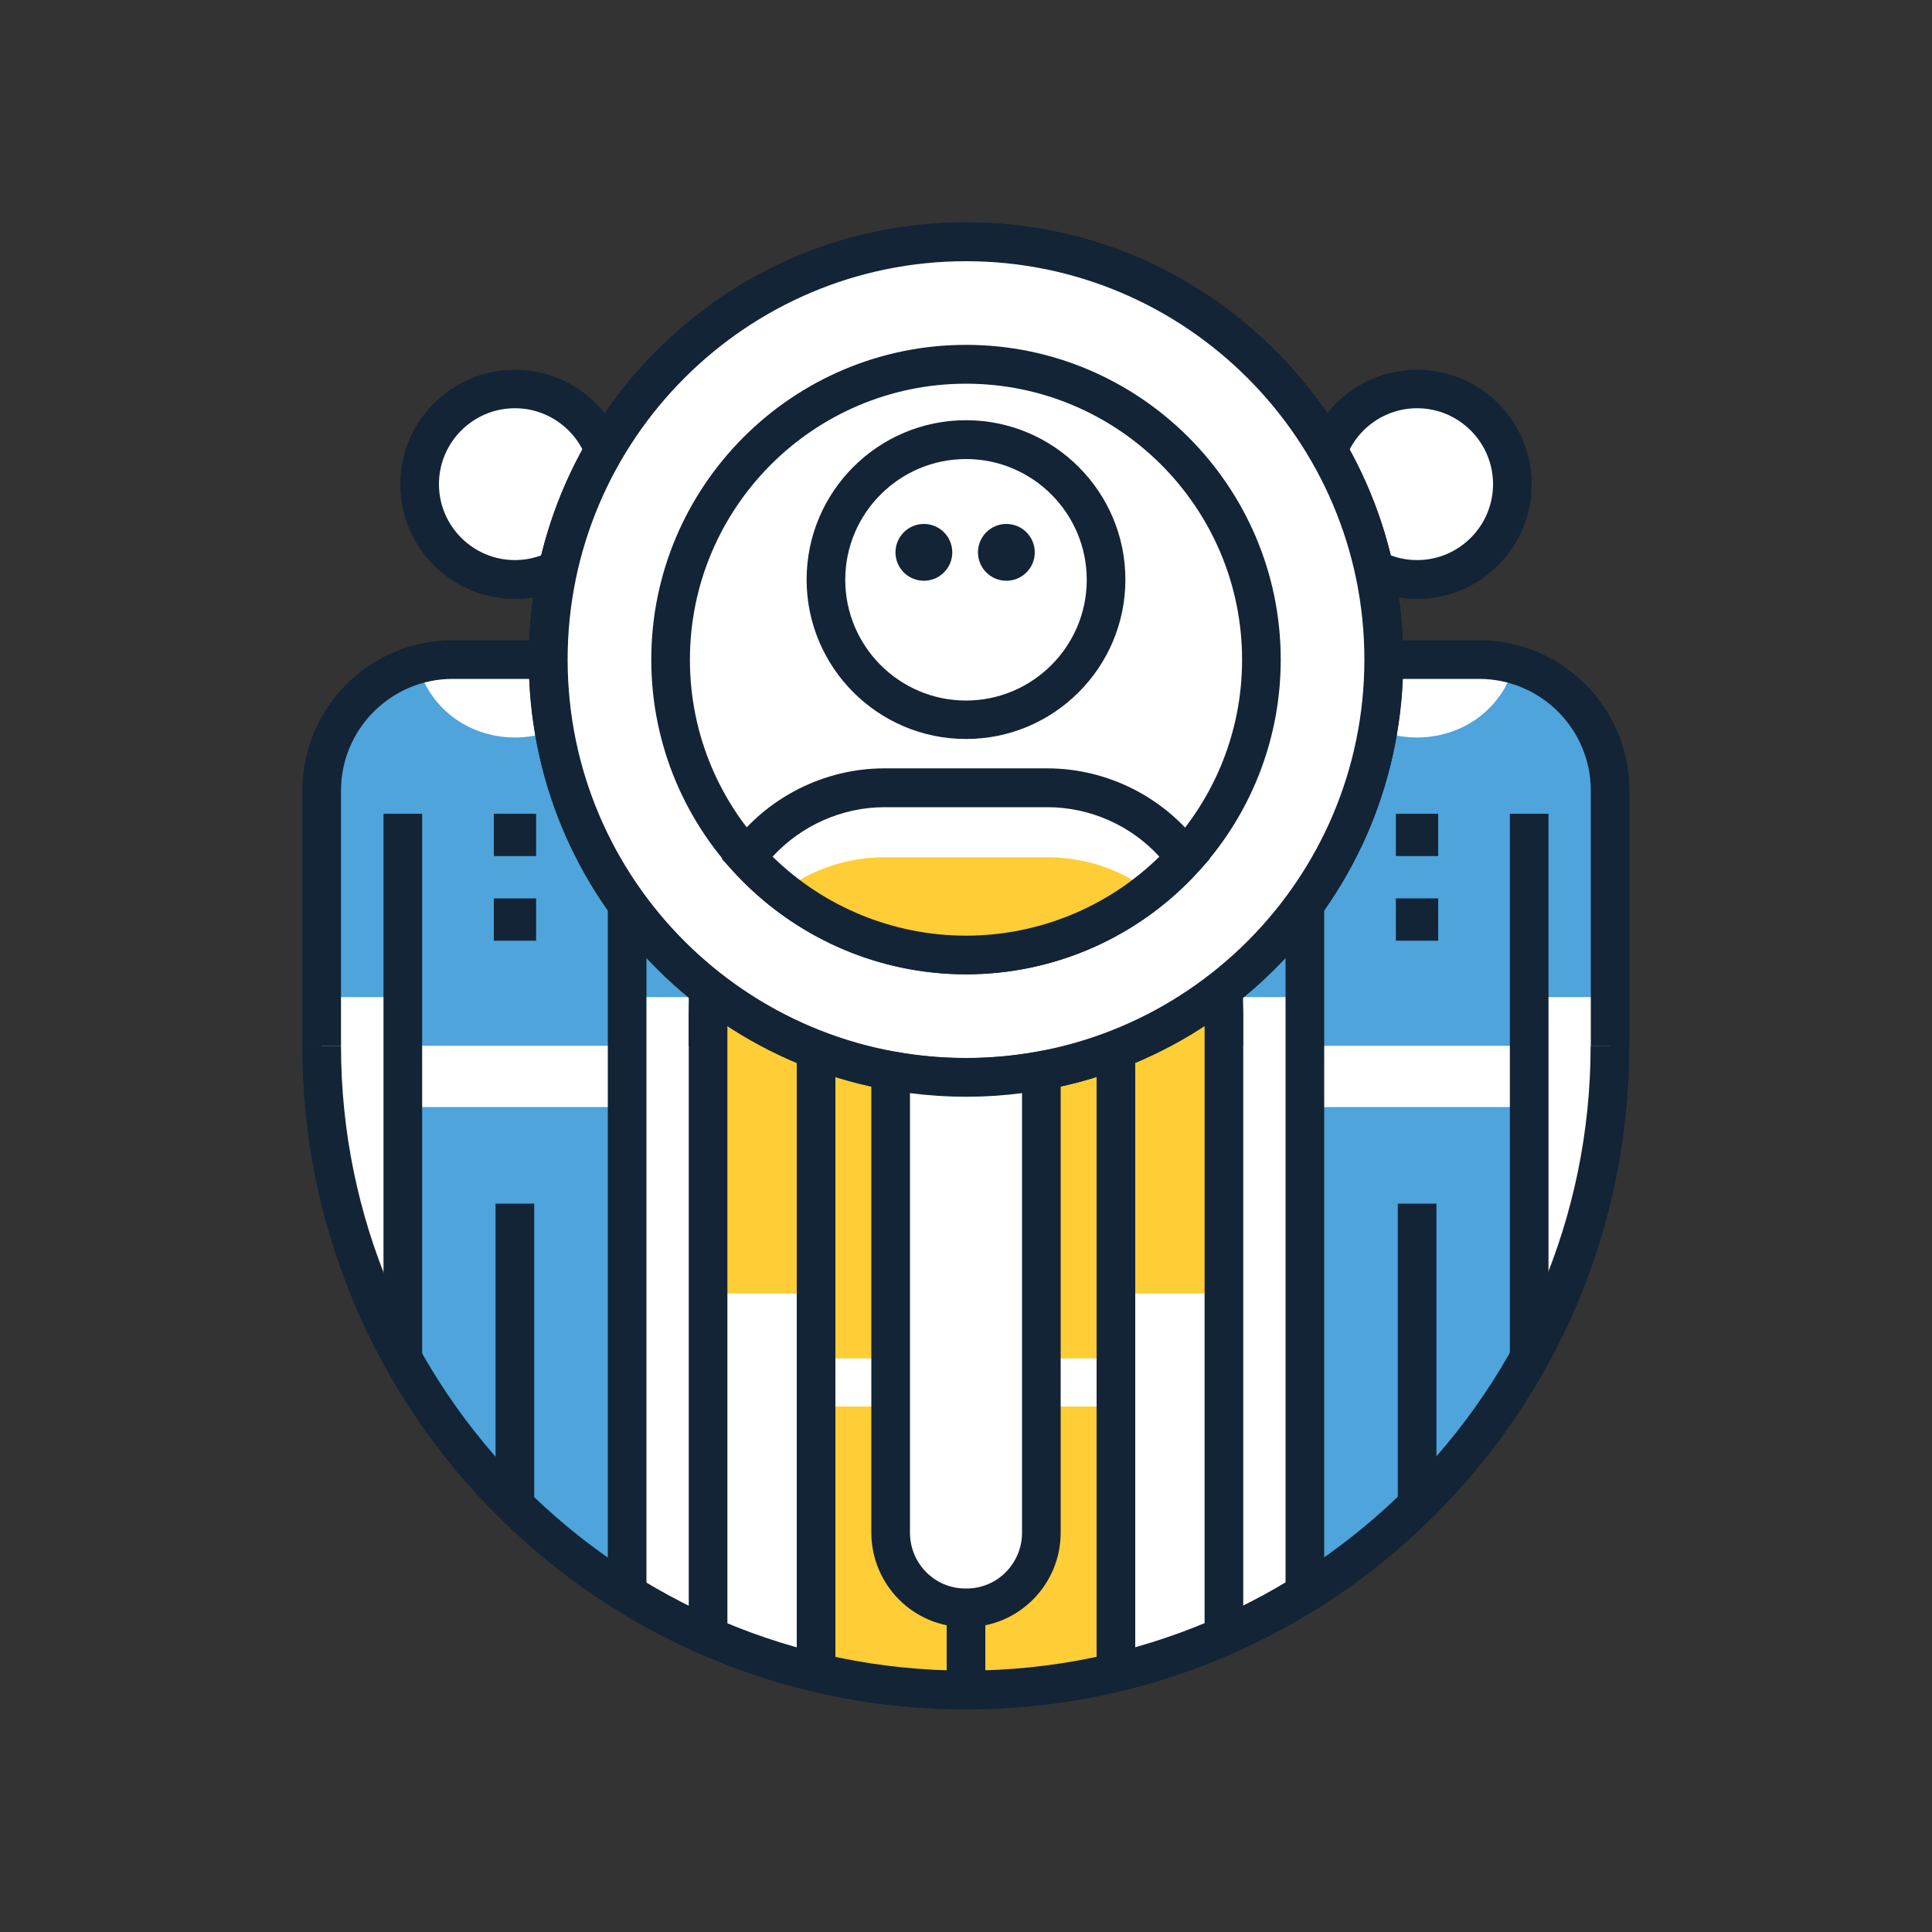
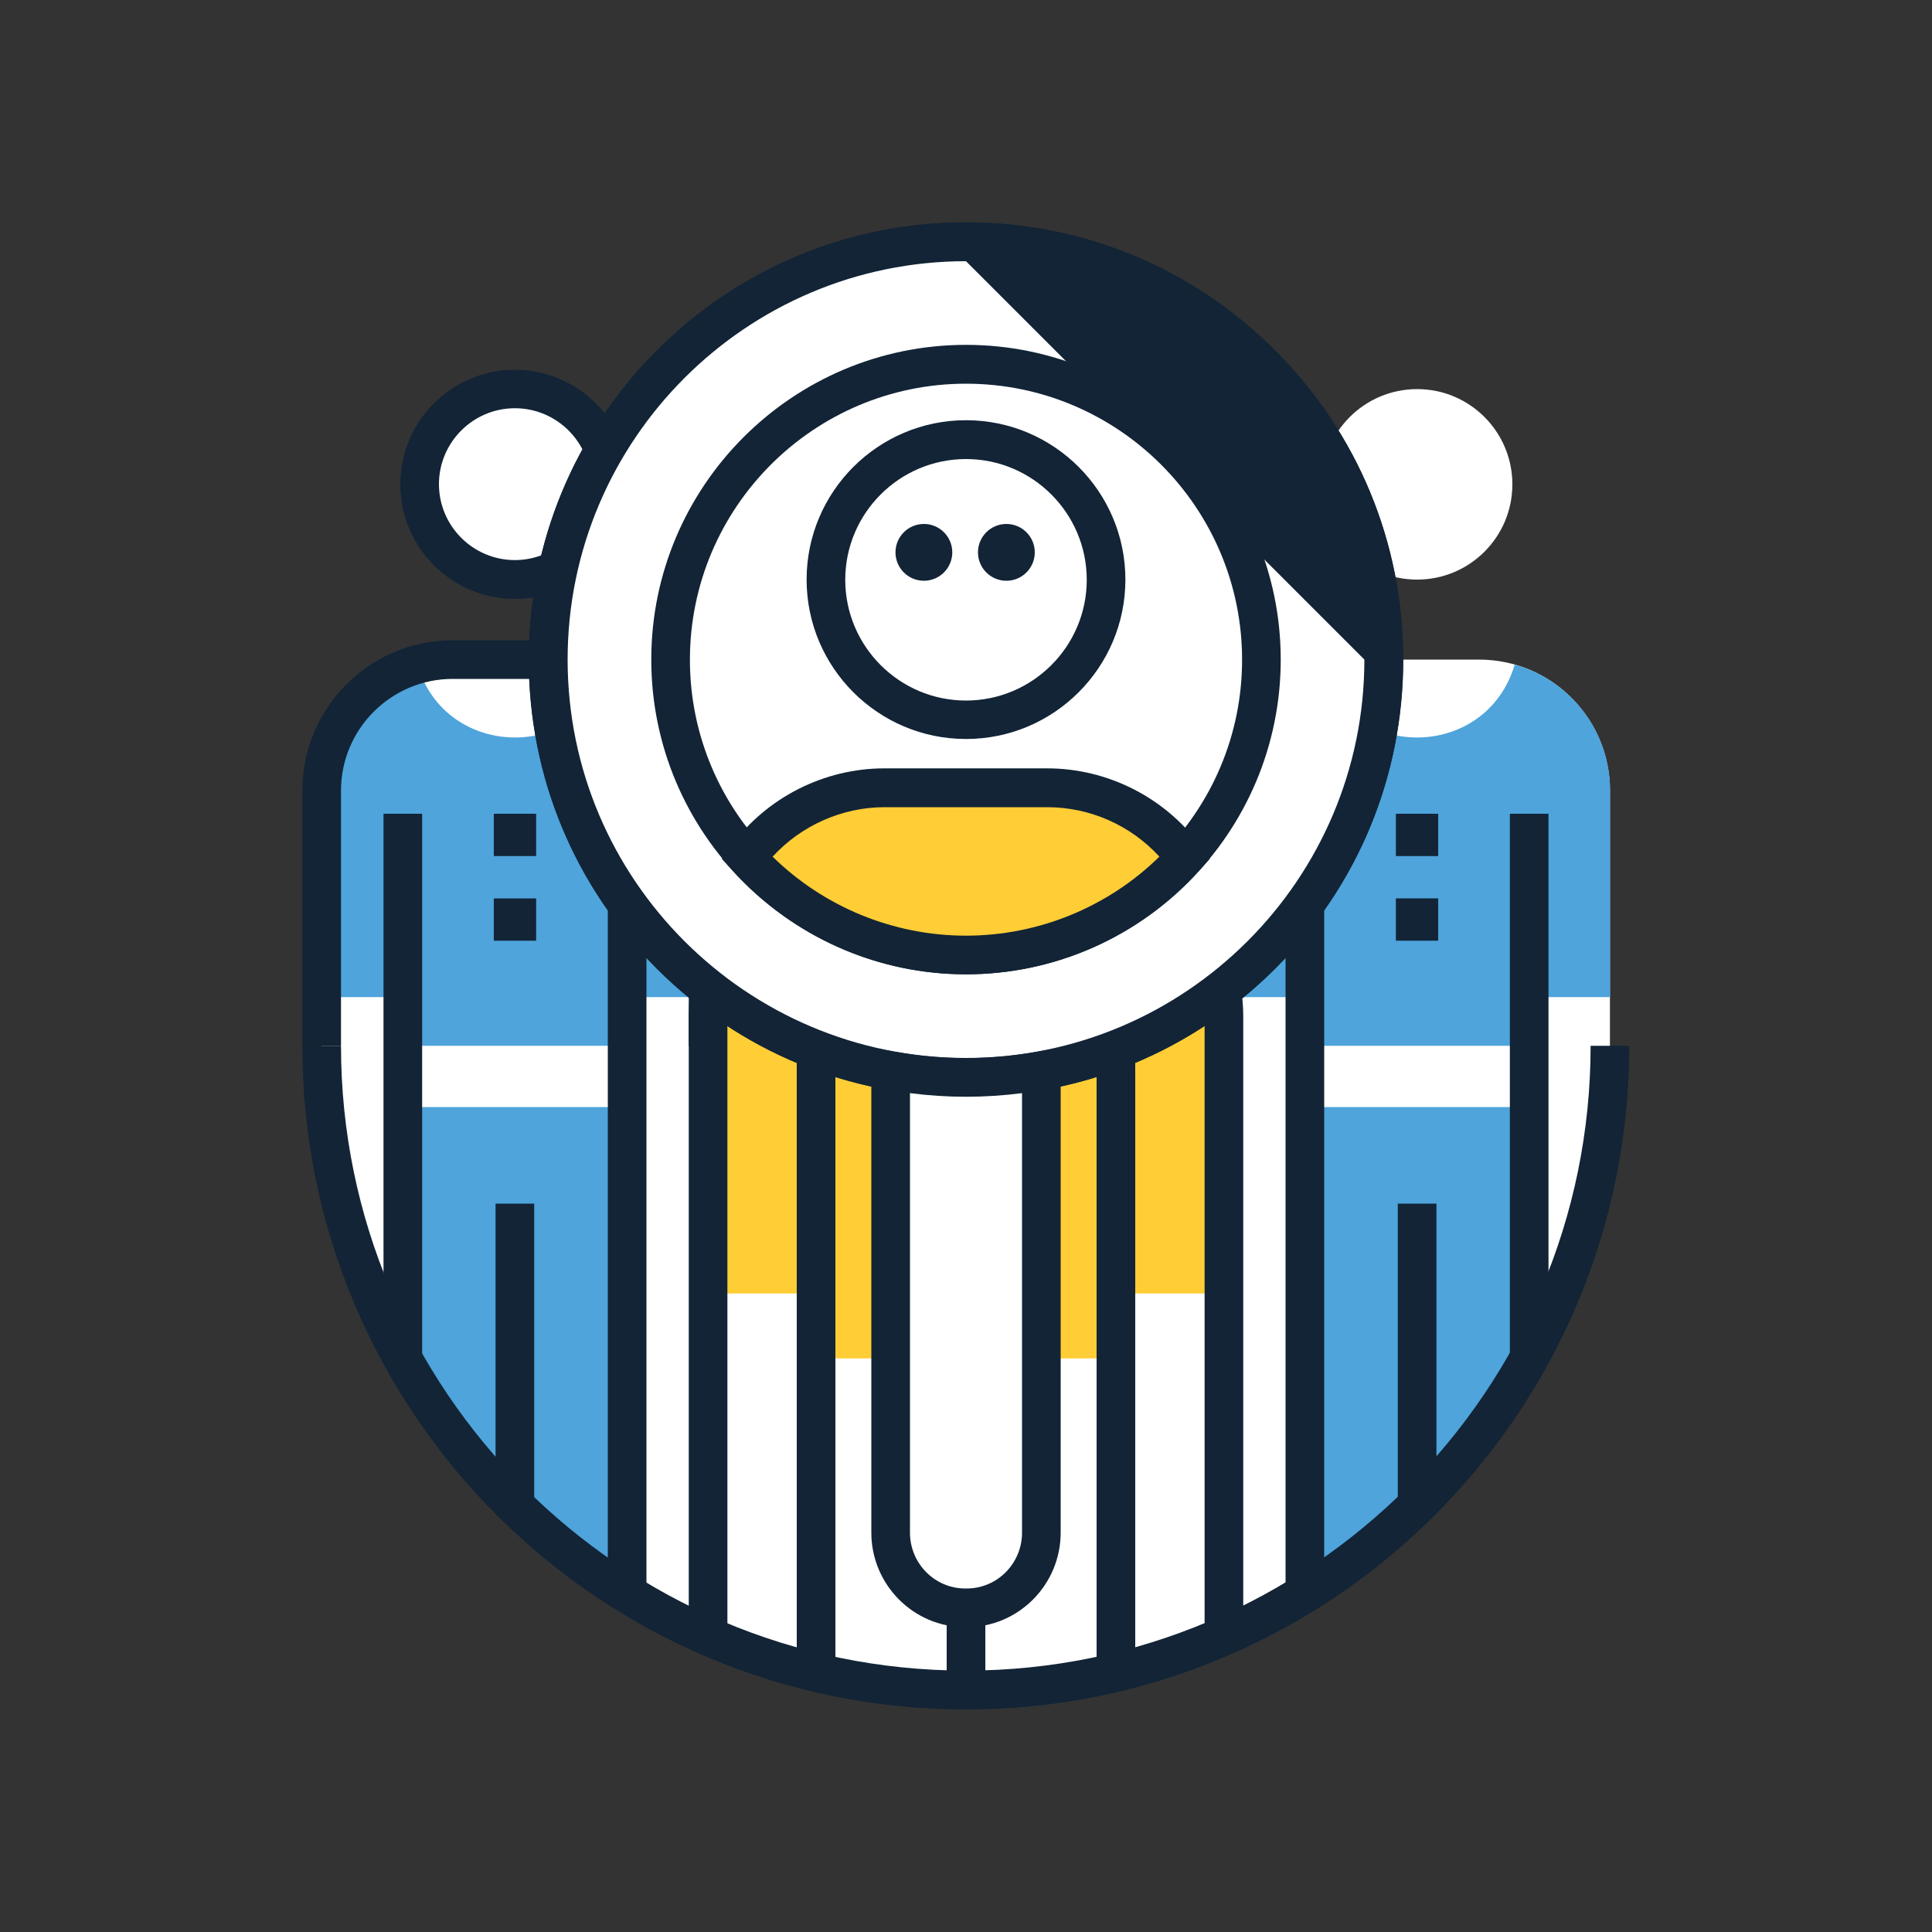
<svg xmlns="http://www.w3.org/2000/svg" viewBox="0 0 1000 1000" xml:space="preserve">
  <rect x="0" y="0" width="1000" height="1000" fill="#333333" stroke="none" />
  <switch>
    <g>
      <path fill="#FFF" d="M366.5 541.4V409.2c0-37.4-30.3-67.8-67.8-67.8h-64.4c-37.4 0-67.8 30.3-67.8 67.8v132.1c0 184.1 149.3 333.4 333.4 333.4s333.4-149.3 333.4-333.4V409.2c0-37.4-30.3-67.8-67.8-67.8h-64.4c-37.4 0-67.8 30.3-67.8 67.8V844.4 526.6c0-50-40.5-90.5-90.5-90.5h-86c-50 0-90.5 40.5-90.5 90.5V847 541.4z" />
-       <path fill="#FFCD35" d="M500 874.7c26.7 0 52.7-3.2 77.6-9.1V728H422.4v137.6c24.9 6 50.9 9.1 77.6 9.1z" />
      <path fill="#4EA4DB" d="M324.6 824.9V573H208.5v130.2c27.7 49.8 67.8 91.7 116.1 121.7zM675.4 824.9V573h116.1v130.2c-27.7 49.8-67.8 91.7-116.1 121.7z" />
      <path fill="#122436" d="M256.5 623h20v156.3h-20zM723.5 623h20v156.3h-20zM490 758.4h20v116.3h-20z" />
      <path fill="#ED1C24" d="M500 504.3c-89.8 0-162.9-73.1-162.9-162.9 0-89.8 73.1-162.9 162.9-162.9s162.9 73.1 162.9 162.9c0 89.9-73.1 162.9-162.9 162.9zm0-305.7c-78.8 0-142.9 64.1-142.9 142.9 0 78.8 64.1 142.9 142.9 142.9s142.9-64.1 142.9-142.9c0-78.8-64.1-142.9-142.9-142.9z" />
      <path fill="#4EA4DB" d="M208.5 471.6h116.1v69.7H208.5z" />
      <path fill="#4EA4DB" d="M317.1 344c-14.9 50.3-86.2 50.3-101.1 0-28.5 8-49.4 34.2-49.4 65.2v106.9h199.9V409.2c0-31-20.9-57.2-49.4-65.2z" />
      <path fill="#122436" d="M376.5 541.4h-20V409.2c0-31.8-25.9-57.8-57.8-57.8h-64.4c-31.8 0-57.8 25.9-57.8 57.8v132.1h-20V409.2c0-42.9 34.9-77.8 77.8-77.8h64.4c42.9 0 77.8 34.9 77.8 77.8v132.2z" />
      <circle fill="#FFF" cx="266.5" cy="250.7" r="49.3" />
      <circle fill="#FFF" cx="733.5" cy="250.7" r="49.3" />
      <path fill="#122436" d="M266.5 310c-32.7 0-59.3-26.6-59.3-59.3 0-32.7 26.6-59.3 59.3-59.3 32.7 0 59.3 26.6 59.3 59.3.1 32.7-26.5 59.3-59.3 59.3zm0-98.7c-21.7 0-39.3 17.7-39.3 39.3 0 21.7 17.7 39.3 39.3 39.3s39.3-17.7 39.3-39.3c.1-21.6-17.6-39.3-39.3-39.3zM255.6 465h21.9v21.9h-21.9zM255.6 421.2h21.9v21.9h-21.9zM198.5 421.2h20v281.9h-20zM314.6 421.2h20v403.7h-20z" />
      <path fill="#4EA4DB" d="M675.4 471.6h116.1v69.7H675.4z" />
      <path fill="#4EA4DB" d="M784 344c-14.9 50.3-86.2 50.3-101.1 0-28.5 8-49.4 34.2-49.4 65.2v106.9h199.9V409.2c0-31-20.9-57.2-49.4-65.2z" />
-       <path fill="#122436" d="M843.4 541.4h-20V409.2c0-31.8-25.9-57.8-57.8-57.8h-64.4c-31.8 0-57.8 25.9-57.8 57.8v132.1h-20V409.2c0-42.9 34.9-77.8 77.8-77.8h64.4c42.9 0 77.8 34.9 77.8 77.8v132.2zM733.5 310c-32.7 0-59.3-26.6-59.3-59.3 0-32.7 26.6-59.3 59.3-59.3 32.7 0 59.3 26.6 59.3 59.3 0 32.7-26.6 59.3-59.3 59.3zm0-98.7c-21.7 0-39.3 17.7-39.3 39.3 0 21.7 17.7 39.3 39.3 39.3 21.7 0 39.3-17.7 39.3-39.3 0-21.6-17.6-39.3-39.3-39.3z" />
      <path fill="#122436" d="M722.5 465h21.9v21.9h-21.9zM722.5 421.2h21.9v21.9h-21.9zM665.4 421.2h20v403.7h-20zM781.5 421.2h20v284h-20z" />
      <path fill="#FFCD35" d="M422.4 656.1h155.1v47H422.4z" />
      <path fill="#FFCD35" d="M567.5 439.5 500 507l-67.5-67.5c-38.1 10.7-66 45.6-66 87.1v142.9h267V526.6c0-41.5-27.9-76.4-66-87.1z" />
      <path fill="#122436" d="M376.5 847h-20V526.6c0-55.4 45.1-100.5 100.5-100.5h86c55.4 0 100.5 45.1 100.5 100.5v317.9h-20V526.6c0-44.4-36.1-80.5-80.5-80.5h-86c-44.4 0-80.5 36.1-80.5 80.5V847z" />
      <path fill="#122436" d="M412.4 548.8h20v316.9h-20zM567.6 548.8h20v316.9h-20z" />
      <path fill="#FFF" d="M490 497h20v206.1h-20z" />
      <path fill="#122436" d="M500 884.8c-46.4 0-91.3-9.1-133.7-27-40.9-17.3-77.6-42.1-109.2-73.6-31.5-31.5-56.3-68.3-73.6-109.2-17.9-42.3-27-87.3-27-133.7h20c0 178.3 145.1 323.4 323.4 323.4s323.4-145.1 323.4-323.4h20c0 46.4-9.1 91.3-27 133.7-17.3 40.9-42.1 77.6-73.6 109.2-31.5 31.5-68.3 56.3-109.2 73.6-42.2 17.9-87.1 27-133.5 27z" />
      <path fill="#122436" d="M500 567.7c-60.4 0-117.2-23.5-160-66.3-42.7-42.7-66.3-99.5-66.3-160 0-60.4 23.5-117.2 66.3-160s99.5-66.3 160-66.3 117.2 23.5 160 66.3c42.7 42.7 66.3 99.5 66.3 160 0 60.4-23.5 117.2-66.3 160-42.8 42.7-99.6 66.3-160 66.3zm0-432.5c-113.7 0-206.2 92.5-206.2 206.2 0 113.7 92.5 206.2 206.2 206.2s206.2-92.5 206.2-206.2c0-113.7-92.5-206.2-206.2-206.2z" />
      <path fill="#FFF" d="M500 125.2c-119.4 0-216.2 96.8-216.2 216.2 0 119.4 96.8 216.2 216.2 216.2 119.4 0 216.2-96.8 216.2-216.2 0-119.4-96.8-216.2-216.2-216.2zm0 369.1c-84.4 0-152.9-68.5-152.9-152.9S415.6 188.6 500 188.6s152.9 68.5 152.9 152.9S584.4 494.3 500 494.3z" />
      <circle fill="#FFF" cx="500" cy="341.5" r="152.9" />
      <path fill="#122436" d="M500 504.3c-89.8 0-162.9-73.1-162.9-162.9 0-89.8 73.1-162.9 162.9-162.9s162.9 73.1 162.9 162.9c0 89.9-73.1 162.9-162.9 162.9zm0-305.7c-78.8 0-142.9 64.1-142.9 142.9 0 78.8 64.1 142.9 142.9 142.9s142.9-64.1 142.9-142.9c0-78.8-64.1-142.9-142.9-142.9z" />
-       <path fill="#122436" d="M500 567.7c-60.4 0-117.2-23.5-160-66.3-42.7-42.7-66.3-99.5-66.3-160 0-60.4 23.5-117.2 66.3-160s99.5-66.3 160-66.3 117.2 23.5 160 66.3c42.7 42.7 66.3 99.5 66.3 160 0 60.4-23.5 117.2-66.3 160-42.8 42.7-99.6 66.3-160 66.3zm0-432.5c-113.7 0-206.2 92.5-206.2 206.2 0 113.7 92.5 206.2 206.2 206.2s206.2-92.5 206.2-206.2c0-113.7-92.5-206.2-206.2-206.2z" />
+       <path fill="#122436" d="M500 567.7c-60.4 0-117.2-23.5-160-66.3-42.7-42.7-66.3-99.5-66.3-160 0-60.4 23.5-117.2 66.3-160s99.5-66.3 160-66.3 117.2 23.5 160 66.3c42.7 42.7 66.3 99.5 66.3 160 0 60.4-23.5 117.2-66.3 160-42.8 42.7-99.6 66.3-160 66.3zm0-432.5c-113.7 0-206.2 92.5-206.2 206.2 0 113.7 92.5 206.2 206.2 206.2s206.2-92.5 206.2-206.2z" />
      <path fill="#FFF" d="M500 557.7c-13.3 0-26.3-1.2-39-3.5v239.2c0 21.4 17.2 38.9 38.6 38.9h.8c21.4 0 38.6-17.5 38.6-38.9V554.2c-12.7 2.3-25.7 3.5-39 3.5z" />
      <path fill="#122436" d="M500 842.2h-.4c-26.8 0-48.6-22-48.6-48.9V542.2l11.8 2.1c24.4 4.5 50 4.5 74.4 0l11.8-2.1v251.1c0 26.9-21.8 48.9-48.6 48.9h-.4zm-29-276.4v227.5c0 15.9 12.8 28.9 28.6 28.9h.8c15.8 0 28.6-13 28.6-28.9V565.8c-19.2 2.5-38.8 2.5-58 0z" />
      <path fill="#FFCD35" d="M613.4 444c-16.1-21.9-42.1-36.2-71.4-36.2h-84.2c-29.3 0-55.2 14.2-71.4 36.2 28 30.9 68.4 50.4 113.4 50.4 45.2-.1 85.7-19.5 113.6-50.4z" />
-       <path fill="#FFF" d="M405 461.3c14.8-11 33.1-17.6 52.9-17.6h84.2c19.8 0 38.2 6.5 52.9 17.6 6.6-5.3 12.8-11 18.5-17.3-16.1-21.9-42.1-36.2-71.4-36.2h-84.2c-29.3 0-55.2 14.2-71.4 36.2 5.7 6.2 11.9 12 18.5 17.3z" />
      <path fill="#122436" d="M500 504.3c-46 0-90-19.6-120.9-53.7l-5.5-6.1 4.8-6.6c18.5-25.2 48.2-40.2 79.4-40.2H542c31.2 0 60.9 15 79.4 40.2l4.8 6.6-5.5 6.1C590 484.8 546 504.3 500 504.3zm-100.1-60.9c26.6 26.1 62.6 40.9 100.1 40.9s73.5-14.8 100.1-40.9c-14.8-16.2-35.9-25.6-58-25.6h-84.2c-22.1 0-43.2 9.5-58 25.6zM500 382.5c-45.5 0-82.5-37-82.5-82.5s37-82.5 82.5-82.5 82.5 37 82.5 82.5-37 82.5-82.5 82.5zm0-144.9c-34.4 0-62.5 28-62.5 62.5 0 34.4 28 62.5 62.5 62.5 34.4 0 62.5-28 62.5-62.5s-28.1-62.5-62.5-62.5z" />
      <circle fill="#122436" cx="520.9" cy="285.9" r="14.7" />
      <circle fill="#122436" cx="478.2" cy="285.9" r="14.7" />
    </g>
  </switch>
</svg>